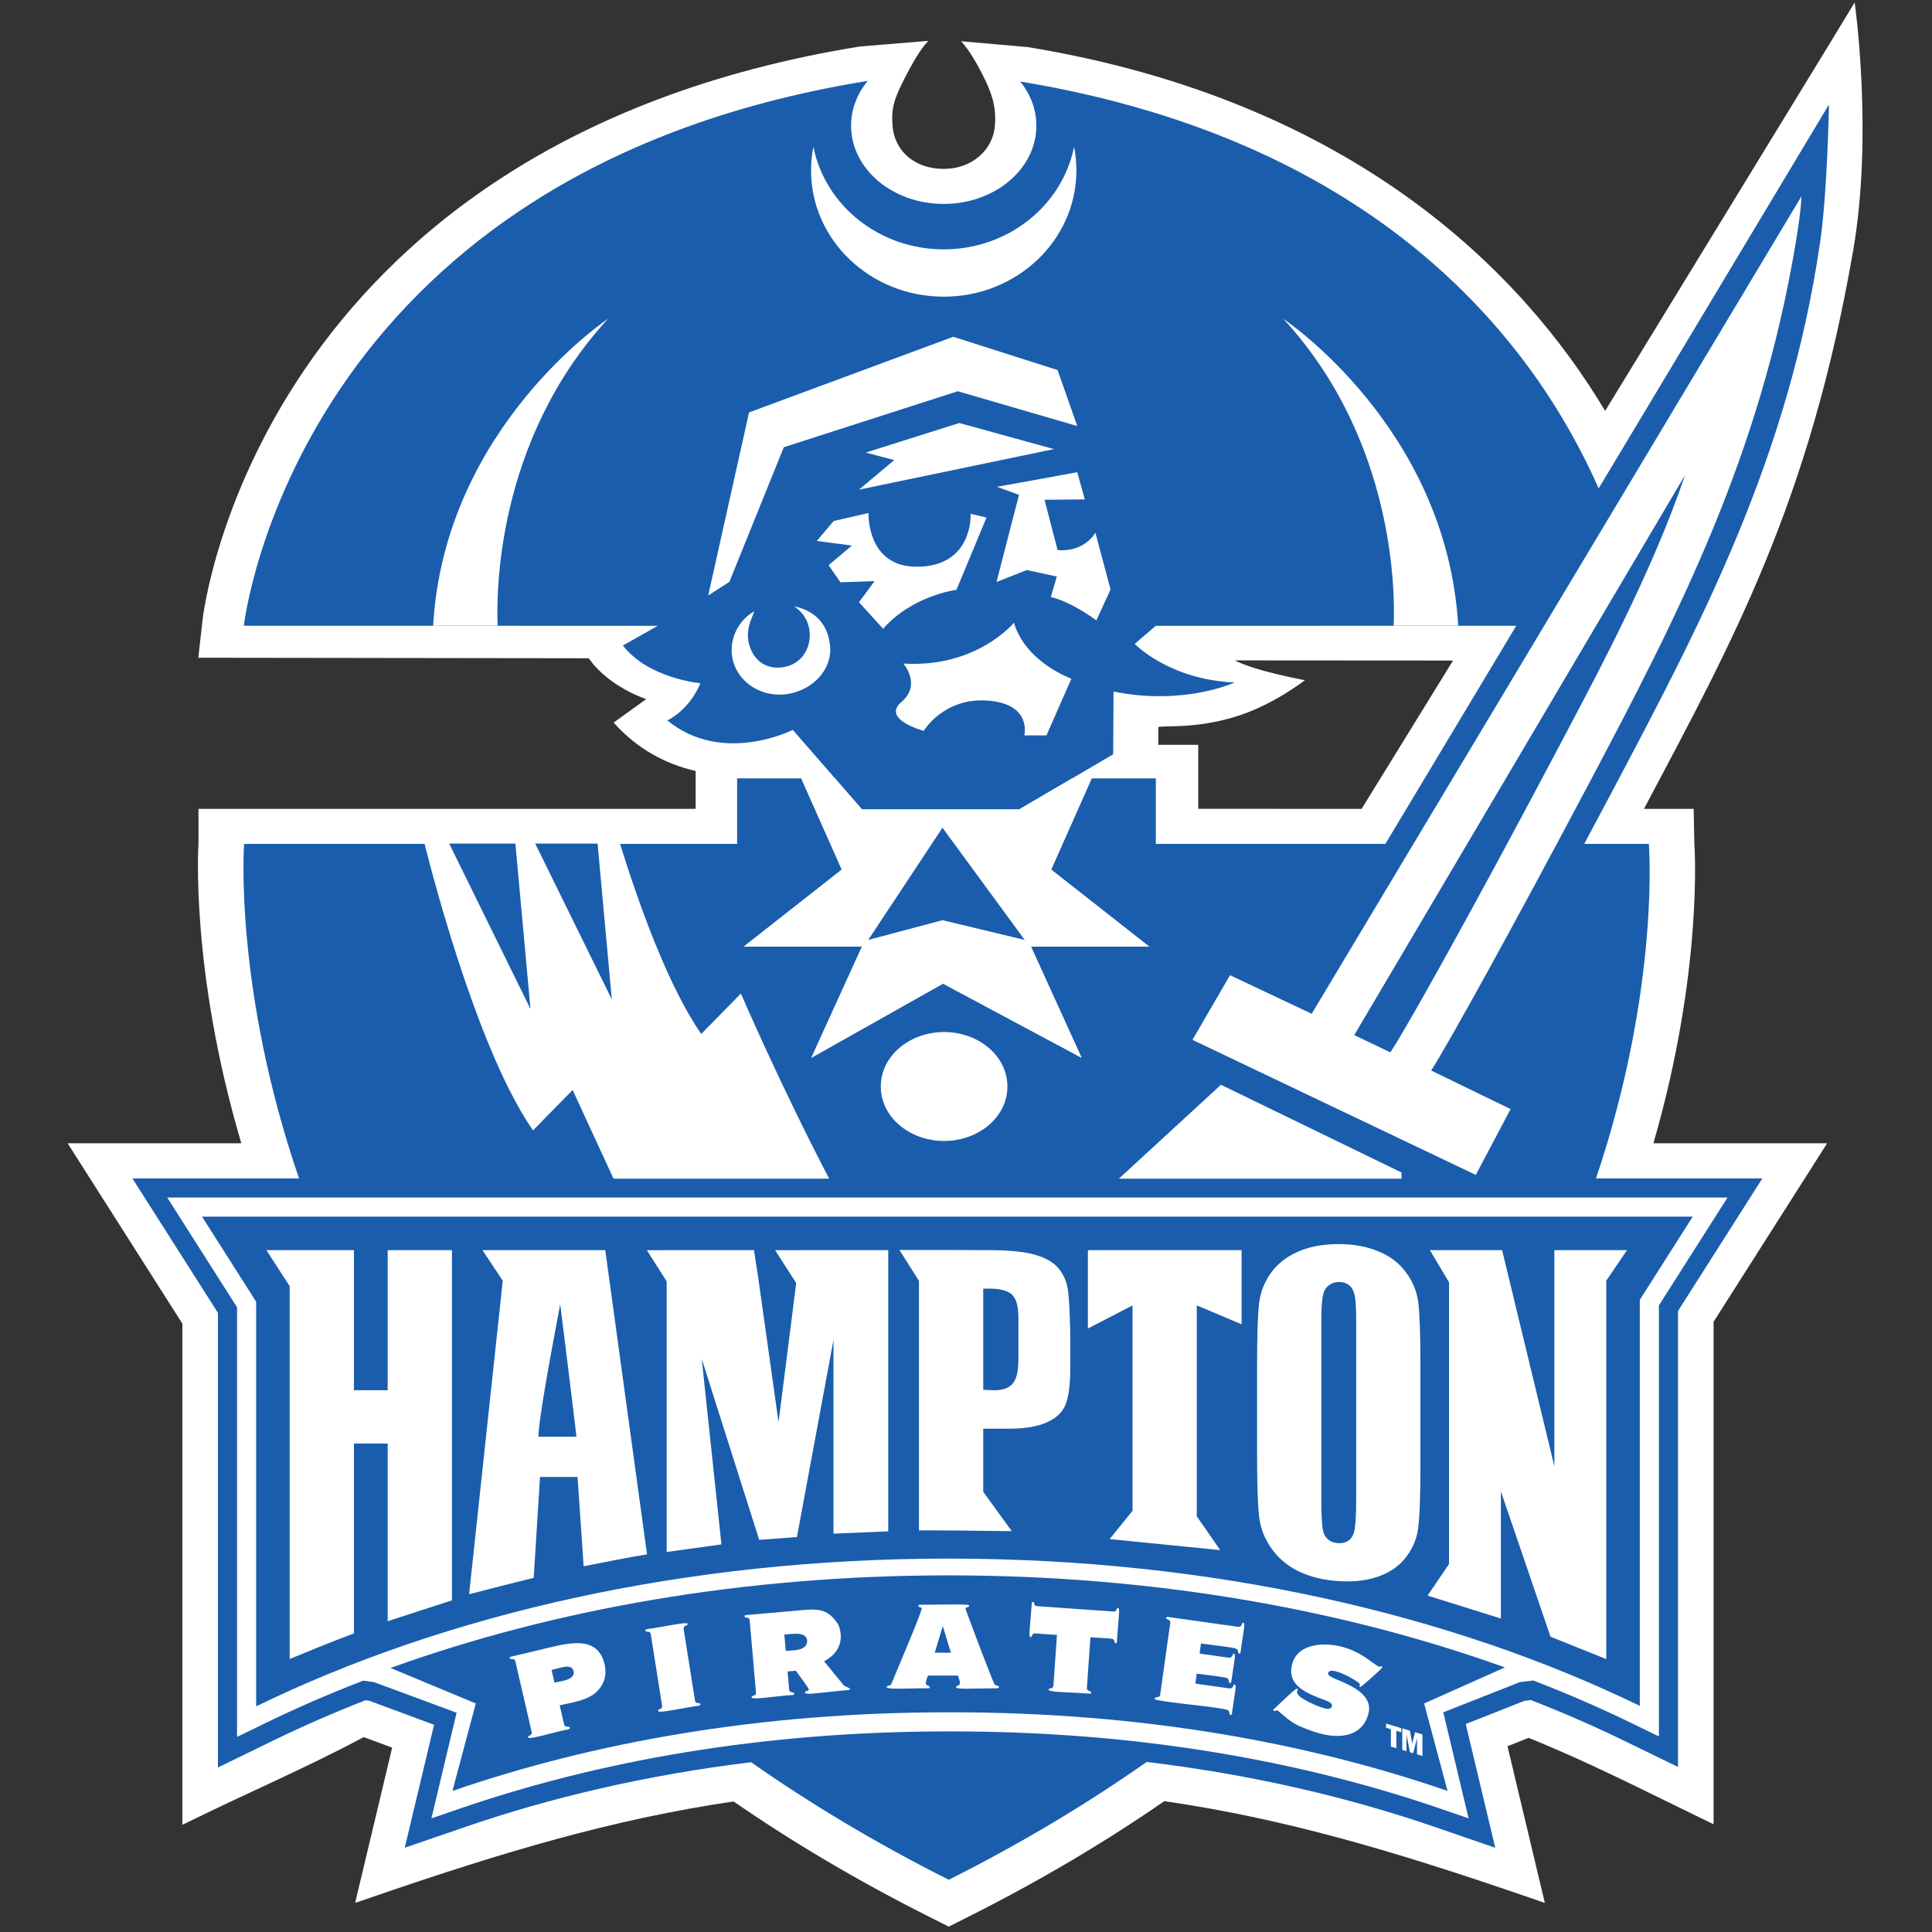
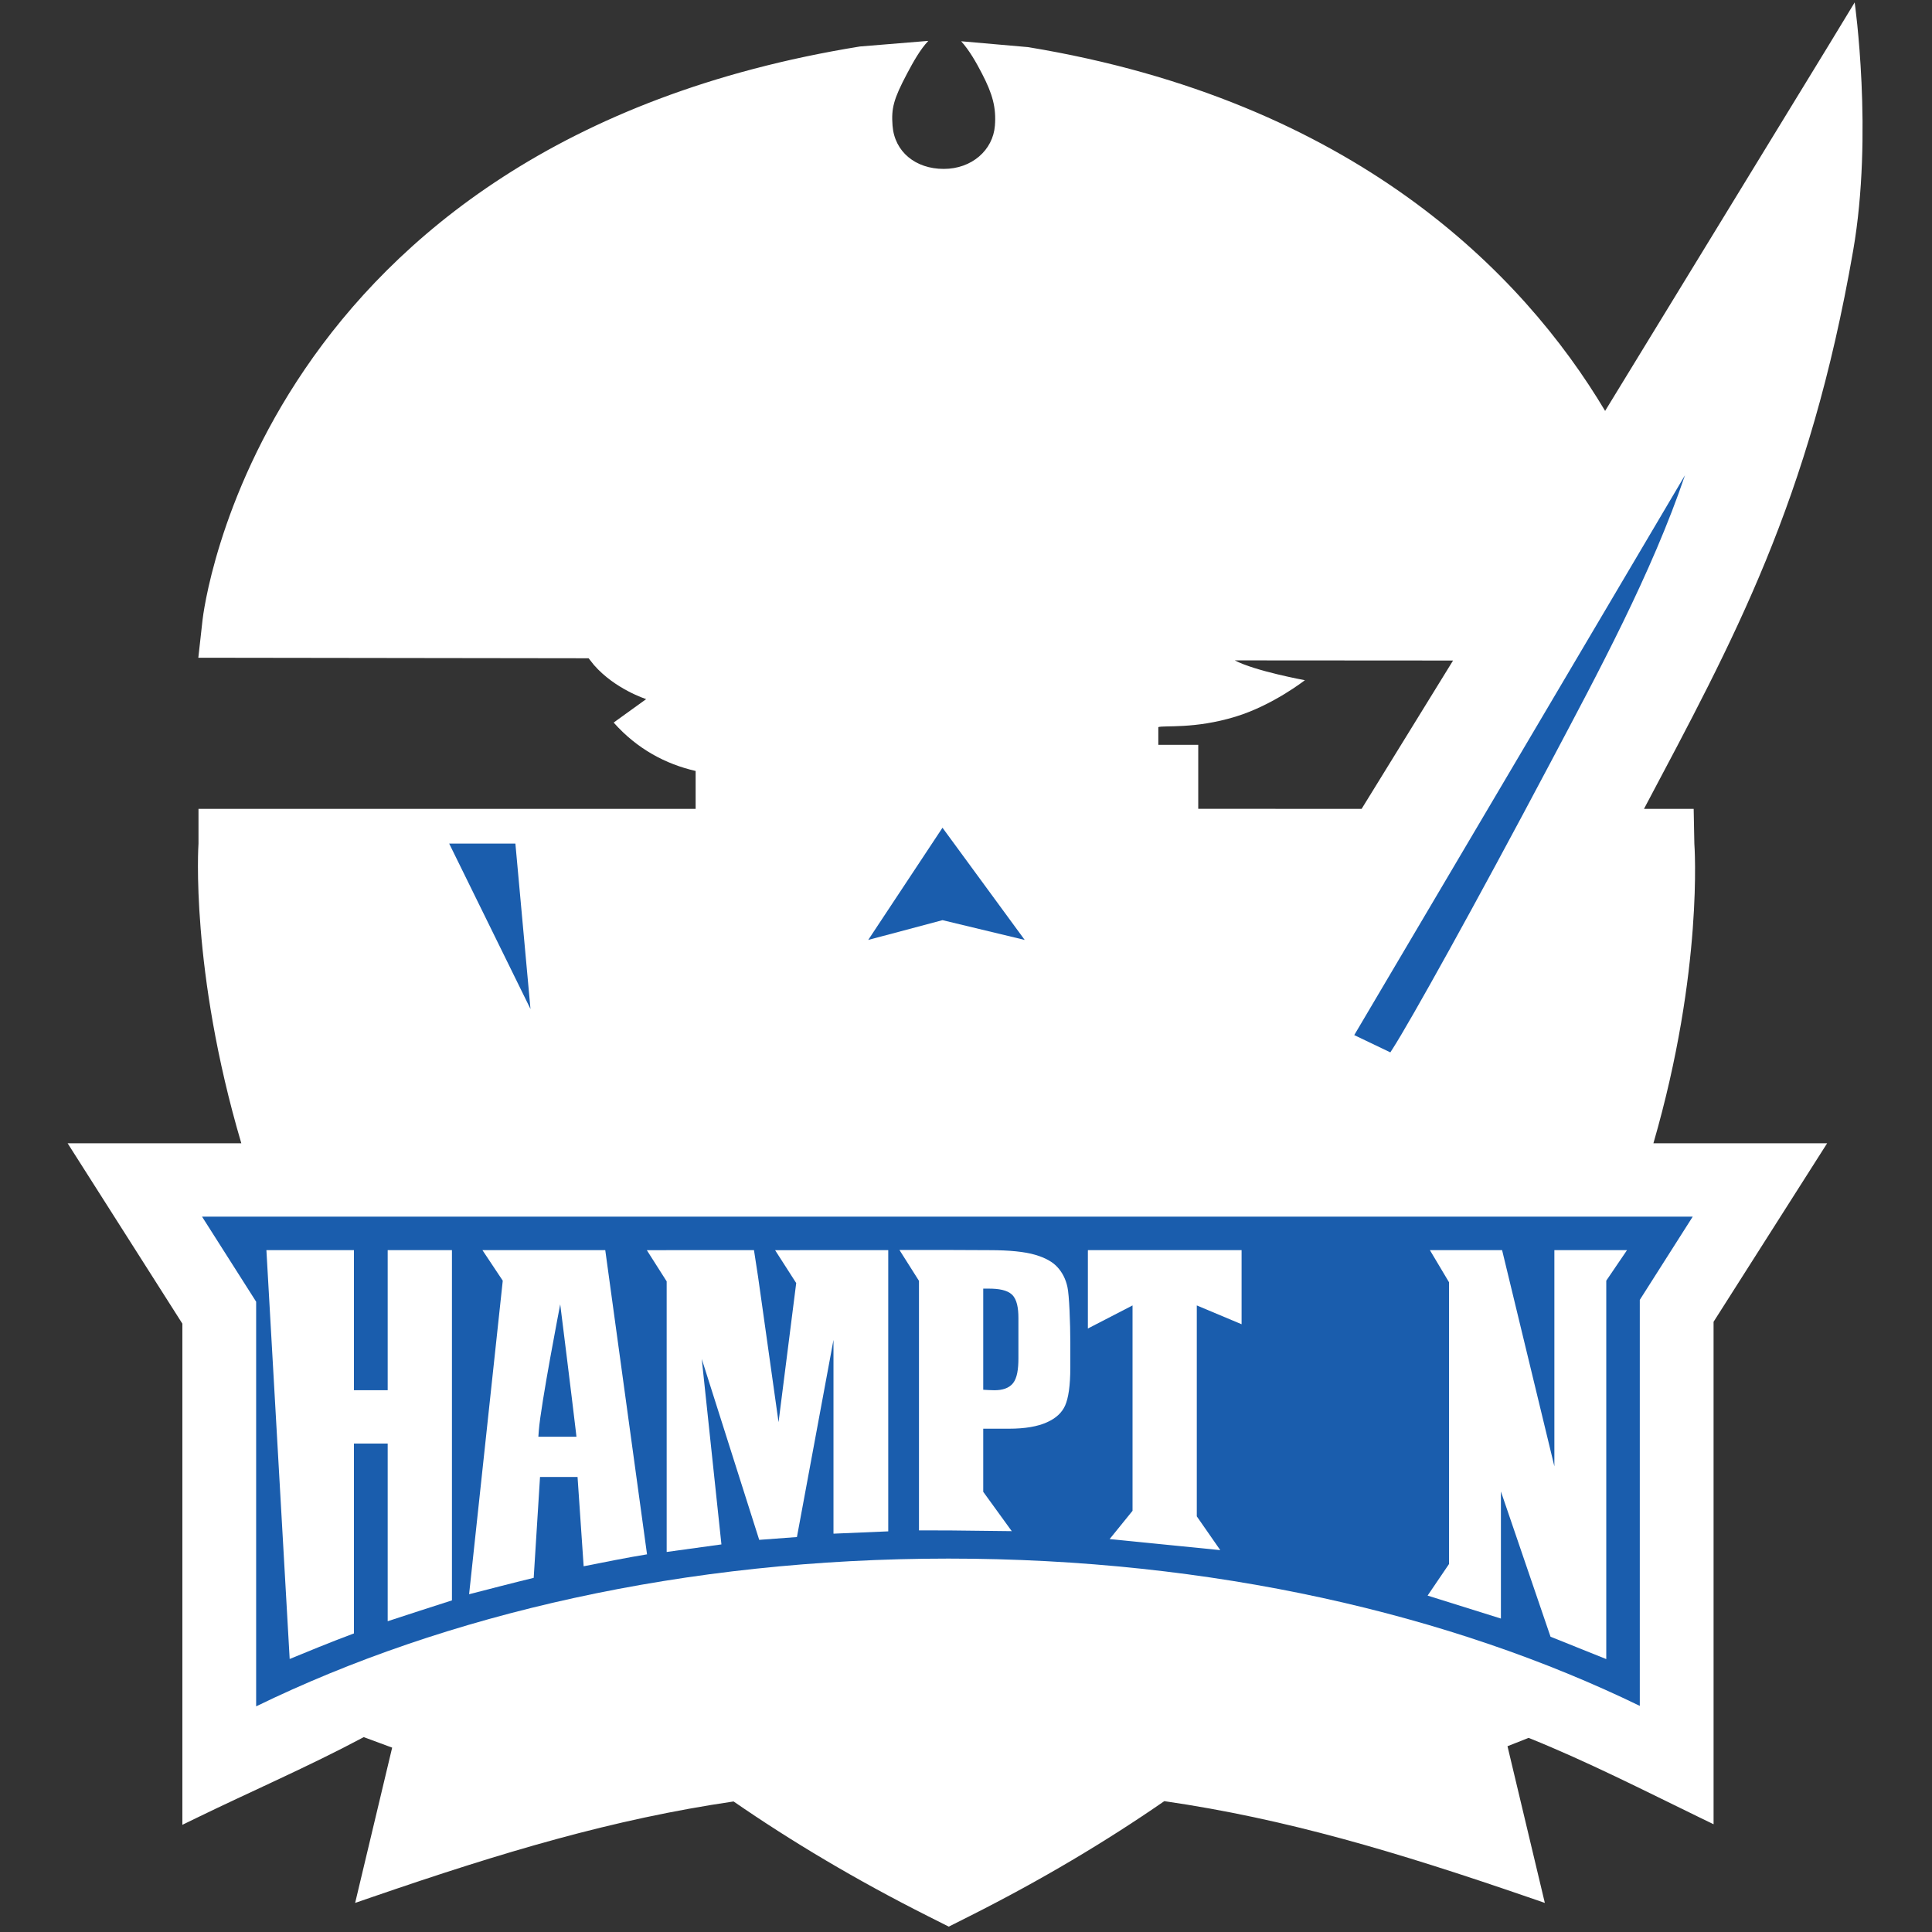
<svg xmlns="http://www.w3.org/2000/svg" width="200px" height="200px" viewBox="0 0 200 200" version="1.1">
  <rect x="0" y="0" width="200" height="200" fill="#333333" stroke="none" />
  <title>hampton</title>
  <desc>Created with Sketch.</desc>
  <g id="hampton" stroke="none" stroke-width="1" fill="none" fill-rule="evenodd">
    <g id="hampton_BGL" transform="translate(-0, 0)">
      <g id="hampton" transform="translate(7, 0)">
        <g id="g10" transform="translate(93, 99.752) scale(-1, 1) rotate(-180) translate(-93, -99.752) translate(0, 0.06)">
          <g id="g12">
            <path d="M151.201,3.048 C137.54,7.751 126.091,11.166 113.528,12.99 C107.505,8.825 100.825,4.839 93.415,1.107 L91.216,0 L89.017,1.107 C81.627,4.829 74.958,8.805 68.94,12.957 C56.462,11.126 45.064,7.722 31.484,3.047 L29.764,2.455 L33.596,18.529 L30.656,19.618 L30.524,19.548 C24.975,16.589 18.913,13.966 13.316,11.239 L11.878,10.539 L11.878,62.421 L0,81.094 L17.98,81.094 C12.678,99.043 13.539,112 13.548,112.116 L13.548,115.708 L65.012,115.708 L65.012,119.634 C61.929,120.338 58.954,121.904 56.527,124.645 L59.893,127.072 C59.893,127.072 56.683,128.09 54.492,130.596 L53.933,131.301 L13.53,131.356 L13.97,135.291 C13.998,135.54 15.392,147.751 24.548,161.215 C33.785,174.8 50.905,189.601 82.024,194.632 L89.099,195.212 C88.267,194.337 87.549,193.054 86.902,191.832 C85.493,189.169 85.258,188.229 85.396,186.432 C85.603,183.736 87.768,181.959 90.694,181.959 C93.62,181.959 95.793,183.919 95.992,186.432 C96.14,188.308 95.749,189.717 94.652,191.832 C94.057,192.98 93.359,194.218 92.499,195.173 L99.433,194.565 C133.099,189.006 150.624,171.23 159.161,156.907 L182.339,194.819 L184.995,199.192 C184.995,199.192 186.935,185.584 184.839,173.508 C180.307,147.405 172.429,133.166 163.184,115.708 L168.328,115.708 L168.398,112.116 C168.408,112.001 169.361,99.044 164.161,81.094 L182.146,81.094 L170.388,62.612 L170.389,10.598 L168.951,11.296 C163.13,14.126 157.368,17.066 151.367,19.49 L151.243,19.54 L149.055,18.676 L152.921,2.456 L151.201,3.048 Z M120.824,131.081 C122.938,129.97 128.081,129.03 128.081,129.03 C128.081,129.03 124.788,126.445 120.908,125.257 C116.665,123.958 113.52,124.376 112.908,124.174 L112.908,122.34 L117.042,122.34 L117.042,115.718 L133.952,115.708 L143.42,131.066 L120.824,131.081 L120.824,131.081 L120.824,131.081 Z" id="path14" fill="#FFFFFF" fill-rule="nonzero" />
-             <path d="M136.413,112.083 L149.962,134.666 L112.646,134.66 L110.466,132.789 C110.466,132.789 113.984,129.09 120.8,128.795 C120.8,128.795 115.633,126.368 108.274,127.855 L108.235,121.356 L98.49,115.65 L82.236,115.65 L75.071,123.888 C75.071,123.888 67.8,120.181 62.075,124.87 C62.075,124.87 64.277,125.819 65.51,128.718 C65.51,128.718 60.128,129.187 57.484,132.623 L61.089,134.66 L18.245,134.668 C18.245,134.668 23.454,181.471 82.832,191.072 C81.742,189.758 81.103,188.158 81.103,186.432 C81.103,181.959 85.396,178.334 90.694,178.334 C95.991,178.334 100.285,181.959 100.285,186.432 C100.285,188.13 99.667,189.706 98.609,191.007 C136.38,184.771 152.081,163.433 158.492,148.883 L182.333,188.621 C182.333,188.621 182.176,179.616 181.432,174.469 C178.182,152.019 169.031,134.782 159.809,117.364 C158.851,115.555 157.913,113.791 157,112.083 L163.69,112.083 C163.69,112.083 164.884,97.258 158.219,77.456 L175.439,77.456 L166.706,63.73 L166.706,16.528 L161.021,19.292 C157.966,20.777 154.779,22.167 151.473,23.455 L150.806,23.372 L144.734,20.975 L147.786,8.164 L141.563,10.306 C132.648,13.375 122.68,15.729 111.704,17.047 C105.612,12.768 98.81,8.671 91.216,4.848 C83.639,8.663 76.846,12.75 70.755,17.019 C59.868,15.697 49.977,13.354 41.123,10.306 L34.899,8.164 L37.935,20.895 L31.239,23.376 L30.833,23.433 C27.513,22.137 24.314,20.739 21.248,19.245 L15.56,16.474 L15.56,63.538 L6.707,77.456 L23.952,77.456 C17.177,97.258 18.267,112.083 18.267,112.083 L69.306,112.083 L69.306,118.868 L75.946,118.868 L80.142,109.424 L70.004,101.46 L82.237,101.46 L76.993,89.946 L90.622,97.621 L104.964,89.946 L99.72,101.46 L111.952,101.46 L101.814,109.424 L106.011,118.868 L112.651,118.868 L112.651,112.083 L136.413,112.083 L136.413,112.083" id="path16" fill="#1A5DAD" fill-rule="nonzero" />
            <polyline id="path18" fill="#FFFFFF" fill-rule="nonzero" points="75.954 118.85 79.452 118.85 82.236 115.65 98.49 115.65 103.956 118.85 106.003 118.85 101.814 109.424 111.952 101.46 99.72 101.46 104.964 89.946 90.622 97.621 76.993 89.946 82.237 101.46 70.004 101.46 80.142 109.424 75.954 118.85 75.954 118.85" />
            <polyline id="path20" fill="#1A5DAD" fill-rule="nonzero" points="90.566 113.758 82.879 102.143 90.566 104.19 99.077 102.143 90.566 113.758 90.566 113.758" />
            <path d="M90.733,92.608 C94.24,92.608 97.285,90.187 97.285,86.969 C97.285,83.752 94.24,81.33 90.733,81.33 C87.227,81.33 84.181,83.752 84.181,86.969 C84.181,90.187 87.227,92.608 90.733,92.608 L90.733,92.608" id="path22" fill="#FFFFFF" fill-rule="nonzero" />
            <path d="M120.331,98.491 L128.785,94.497 L179.476,179.107 C179.476,179.107 179.515,178.05 178.889,174.291 C175.226,152.308 166.787,135.898 157.595,118.537 C149.577,103.395 142.952,91.423 141.154,88.624 L149.374,84.63 L145.773,77.818 L116.445,91.798 L120.331,98.491 L120.331,98.491" id="path24" fill="#FFFFFF" fill-rule="nonzero" />
            <polyline id="path26" fill="#FFFFFF" fill-rule="nonzero" points="66.313 137.8 70.54 156.75 91.677 164.581 102.481 161.136 104.516 155.341 92.147 158.943 74.141 153.148 68.505 139.21 66.313 137.8 66.313 137.8" />
            <path d="M68.75,132.455 C68.87,134.158 69.914,135.53 71.088,136.156 C70.813,135.385 70.035,134.083 70.658,132.397 C71.323,130.596 72.91,130.019 74.533,130.479 C76.268,130.971 77.139,132.795 76.725,134.551 C76.492,135.539 75.92,136.17 75.226,136.677 C77.447,136.189 78.659,134.808 78.917,132.711 C79.257,129.945 76.767,127.689 73.985,127.543 C71.01,127.386 68.552,129.661 68.75,132.455 L68.75,132.455" id="path28" fill="#FFFFFF" fill-rule="nonzero" />
            <path d="M133.191,92.291 L167.428,150.247 C164.014,140.149 158.37,129.691 153.512,120.515 C145.58,105.534 138.969,93.683 137.19,90.913 L136.927,90.503 L133.191,92.291 L133.191,92.291" id="path30" fill="#1A5DAD" fill-rule="nonzero" />
            <path d="M76.96,181.798 C76.96,182.636 77.042,183.455 77.201,184.249 C78.406,178.203 83.989,173.631 90.694,173.631 C97.399,173.631 102.982,178.203 104.187,184.249 C104.345,183.455 104.428,182.636 104.428,181.798 C104.428,174.582 98.279,168.732 90.694,168.732 C83.108,168.732 76.96,174.582 76.96,181.798 L76.96,181.798" id="path32" fill="#FFFFFF" fill-rule="nonzero" />
-             <path d="M44.52,134.668 C44.382,137.624 44.22,153.709 55.94,166.439 C55.94,166.439 39.014,155.199 37.837,134.668 L44.52,134.668 L44.52,134.668" id="path34" fill="#FFFFFF" fill-rule="nonzero" />
            <path d="M137.269,134.668 C137.407,137.624 137.569,153.709 125.85,166.439 C125.85,166.439 142.775,155.199 143.952,134.668 L137.269,134.668 L137.269,134.668" id="path36" fill="#FFFFFF" fill-rule="nonzero" />
            <path d="M56.517,77.426 C54.387,82 52.281,86.61 52.281,86.61 L48.178,82.427 C42.757,90.221 38.24,106.989 36.942,112.116 L57.176,112.116 C59.287,105.342 62.271,97.189 65.595,92.41 L69.697,96.593 C69.697,96.593 73.747,87.179 78.836,77.426 L56.517,77.426 L56.517,77.426" id="path38" fill="#FFFFFF" fill-rule="nonzero" />
            <polyline id="path40" fill="#1A5DAD" fill-rule="nonzero" points="46.353 112.116 47.916 94.992 39.5 112.116 46.353 112.116 46.353 112.116" />
-             <polyline id="path42" fill="#1A5DAD" fill-rule="nonzero" points="54.862 112.116 56.336 95.983 48.406 112.116 54.862 112.116 54.862 112.116" />
            <polyline id="path44" fill="#FFFFFF" fill-rule="nonzero" points="108.824 77.426 119.393 87.149 138.087 78.065 138.087 77.426 108.824 77.426 108.824 77.426" />
            <polyline id="path46" fill="#FFFFFF" fill-rule="nonzero" points="82.622 152.594 92.304 155.654 102.104 152.953 81.923 148.757 85.571 151.817 82.622 152.594 82.622 152.594" />
            <path d="M104.516,150.564 L105.299,147.745 L101.13,147.705 L102.481,142.499 C105.299,142.264 106.395,144.3 106.395,144.3 L107.964,138.428 L106.495,135.216 C106.495,135.216 104.047,137.096 101.777,137.644 L102.403,139.758 L99.299,140.435 L96.156,139.194 L98.488,148.215 L96.205,149.053 C98.747,149.495 102.709,150.231 104.516,150.564 L104.516,150.564" id="path48" fill="#FFFFFF" fill-rule="nonzero" />
            <path d="M97.962,134.981 C97.962,134.981 94.126,130.283 86.51,130.753 C86.51,130.753 88.439,128.581 86.317,126.778 C84.195,124.975 88.624,123.784 88.624,123.784 C88.624,123.784 90.69,127.273 95.279,126.916 C99.873,126.558 99.036,123.314 99.036,123.314 L101.328,123.314 L103.912,129.187 C103.912,129.187 99.186,130.85 97.962,134.981 L97.962,134.981" id="path50" fill="#FFFFFF" fill-rule="nonzero" />
            <path d="M82.909,146.336 C82.909,146.336 82.674,140.704 87.998,140.776 C93.791,140.854 93.478,146.257 93.478,146.257 L95.122,145.866 L92.012,138.388 C92.012,138.388 87.432,137.8 84.419,134.355 L81.923,137.1 L83.536,139.288 L80.001,139.166 L78.777,140.936 L81.187,142.968 L77.554,143.445 L79.301,145.511 L82.909,146.336 L82.909,146.336" id="path52" fill="#FFFFFF" fill-rule="nonzero" />
            <path d="M171.834,75.477 L164.728,64.306 L164.728,19.691 L161.886,21.072 C158.639,22.65 155.247,24.123 151.721,25.482 L150.312,25.305 L142.411,22.186 L145.027,11.208 L142.208,12.178 C127.885,17.108 110.923,20.21 91.505,20.21 L91.182,20.21 C71.764,20.21 54.801,17.108 40.479,12.178 L37.66,11.208 L40.267,22.142 L31.725,25.307 L30.596,25.463 C27.052,24.097 23.644,22.614 20.382,21.025 L17.539,19.641 L17.539,64.114 L10.312,75.477 L171.834,75.477 L171.834,75.477" id="path54" fill="#FFFFFF" fill-rule="nonzero" />
            <path d="M19.516,22.803 L19.516,64.691 L13.913,73.5 L168.232,73.5 L162.751,64.882 L162.751,22.851 C143.204,32.352 118.452,38.099 91.182,38.099 C63.866,38.099 39.078,32.333 19.516,22.803 L19.516,22.803" id="path56" fill="#1A5DAD" fill-rule="nonzero" />
-             <path d="M148.784,26.833 L140.424,23.102 L142.851,14.048 C128.315,19.052 111.133,22.187 91.504,22.187 L91.343,22.187 L91.182,22.187 C71.553,22.187 54.371,19.052 39.836,14.048 L42.256,23.102 L33.423,26.776 C50.241,32.84 69.924,36.363 91.182,36.363 C112.374,36.363 132.001,32.862 148.784,26.833 L148.784,26.833" id="path58" fill="#1A5DAD" fill-rule="nonzero" />
            <path d="M55.585,27.156 C54.887,30.177 51.87,29.353 49.696,28.851 C48.512,28.577 47.336,28.268 46.149,28.006 C46.053,27.984 45.73,27.948 45.764,27.803 C45.817,27.574 46.258,27.866 46.35,27.468 L48.041,20.144 C48.13,19.758 47.608,19.816 47.661,19.586 C47.702,19.405 48.89,19.717 49.095,19.764 C49.929,19.957 50.752,20.198 51.6,20.381 C51.697,20.403 52.022,20.428 51.986,20.585 C51.933,20.815 51.489,20.533 51.399,20.92 L50.939,22.914 C52.715,23.324 54.799,23.5 55.527,25.475 C55.72,26.017 55.71,26.612 55.585,27.156 L55.585,27.156 Z M52.377,26.441 C52.534,25.764 51.672,25.527 51.177,25.413 C50.923,25.354 50.652,25.317 50.398,25.258 L50.094,26.576 L50.864,26.766 C51.345,26.89 52.213,27.154 52.377,26.441 L52.377,26.441 L52.377,26.441 Z" id="path60" fill="#FFFFFF" />
            <path d="M59.805,30.652 C59.842,30.419 60.302,30.68 60.367,30.276 L61.542,22.853 C61.602,22.473 61.087,22.555 61.124,22.322 C61.153,22.138 62.359,22.368 62.568,22.4 C63.413,22.534 64.262,22.719 65.109,22.84 C65.195,22.854 65.533,22.857 65.508,23.017 C65.471,23.249 65.008,23.001 64.946,23.393 L63.771,30.816 C63.709,31.208 64.224,31.126 64.189,31.347 C64.162,31.518 62.955,31.289 62.747,31.256 C61.902,31.122 61.051,30.95 60.204,30.828 C60.118,30.814 59.782,30.799 59.805,30.652 L59.805,30.652" id="path62" fill="#FFFFFF" fill-rule="nonzero" />
            <path d="M80.984,24.616 C80.975,24.715 80.454,24.844 80.314,25.018 L78.307,27.469 C79.413,28.064 80.141,28.987 80.026,30.296 C79.989,30.728 79.875,31.179 79.607,31.529 C78.59,32.922 77.596,32.897 76.003,32.758 L70.308,32.259 C70.234,32.253 70.061,32.238 70.071,32.127 C70.091,31.892 70.569,32.12 70.605,31.713 L71.26,24.226 C71.294,23.843 70.785,23.96 70.806,23.726 C70.822,23.54 72.042,23.684 72.252,23.702 C73.104,23.777 73.965,23.902 74.818,23.964 C74.904,23.972 75.242,23.951 75.228,24.112 C75.207,24.347 74.729,24.13 74.694,24.526 L74.529,26.416 L75.381,26.491 C75.564,26.246 76.721,24.691 76.731,24.567 C76.75,24.357 76.308,24.431 76.327,24.209 C76.345,24.011 77.588,24.17 77.798,24.188 C78.712,24.268 79.634,24.398 80.549,24.466 C80.635,24.474 80.997,24.468 80.984,24.616 L80.984,24.616 Z M74.342,28.542 L74.194,30.234 L74.924,30.298 C75.454,30.344 76.483,30.397 76.549,29.643 C76.622,28.803 75.74,28.651 75.097,28.595 C74.85,28.574 74.59,28.563 74.342,28.542 L74.342,28.542 L74.342,28.542 Z" id="path64" fill="#FFFFFF" />
            <path d="M91.438,28.355 L89.765,28.355 L90.596,31.109 L91.438,28.355 Z M93.324,33.23 C93.324,33.304 93.187,33.316 93.137,33.316 C92.617,33.353 92.096,33.353 91.575,33.353 C90.534,33.353 89.48,33.316 88.438,33.329 C88.351,33.329 88.066,33.353 88.066,33.23 C88.066,33.019 88.413,33.105 88.413,32.932 C88.413,32.522 85.772,26.359 85.375,25.366 C85.313,25.218 85.276,25.044 85.115,24.982 C85.016,24.945 84.793,24.945 84.793,24.796 C84.793,24.597 86.095,24.635 86.33,24.635 C87.198,24.635 88.078,24.685 88.959,24.672 C89.058,24.672 89.244,24.635 89.244,24.796 C89.244,24.982 88.835,24.92 88.835,25.205 C88.835,25.391 88.996,25.788 89.058,25.986 L92.17,25.986 C92.22,25.825 92.381,25.366 92.381,25.23 C92.381,24.895 91.972,24.982 91.972,24.809 C91.972,24.573 93.174,24.635 93.398,24.635 C94.29,24.635 95.183,24.672 96.076,24.672 C96.163,24.672 96.411,24.647 96.411,24.796 C96.411,24.982 96.038,24.933 95.952,25.081 C95.716,25.478 92.951,32.808 92.951,32.908 C92.951,33.118 93.324,33.006 93.324,33.23 L93.324,33.23 L93.324,33.23 Z" id="path66" fill="#FFFFFF" />
            <path d="M108.753,32.996 C108.53,33.012 108.662,32.592 108.266,32.619 L100.35,33.174 C99.942,33.202 100.156,33.597 99.921,33.614 C99.76,33.625 99.805,33.373 99.798,33.274 C99.748,32.557 99.673,31.841 99.624,31.135 C99.611,30.95 99.493,29.976 99.667,29.964 C99.889,29.948 99.758,30.381 100.154,30.353 L102.417,30.195 L102.05,24.949 C102.022,24.553 101.564,24.759 101.548,24.524 C101.535,24.338 102.762,24.29 102.96,24.276 C103.814,24.216 104.683,24.205 105.535,24.133 C105.622,24.127 105.952,24.054 105.964,24.215 C105.98,24.45 105.486,24.311 105.514,24.706 L105.88,29.952 C106.375,29.918 106.858,29.896 107.353,29.862 C107.6,29.844 107.873,29.838 108.119,29.795 C108.463,29.734 108.275,29.362 108.497,29.346 C108.658,29.335 108.626,29.586 108.633,29.685 C108.683,30.403 108.746,31.119 108.796,31.837 C108.808,32.01 108.926,32.984 108.753,32.996 L108.753,32.996" id="path68" fill="#FFFFFF" fill-rule="nonzero" />
            <path d="M116.742,25.157 L116.887,26.189 C117.55,26.096 118.217,26.027 118.868,25.936 C119.212,25.887 119.555,25.839 119.896,25.766 C120.38,25.648 120.086,25.251 120.332,25.217 C120.479,25.196 120.499,25.606 120.513,25.704 L120.746,27.275 C120.77,27.447 120.942,28.225 120.733,28.254 C120.525,28.283 120.666,27.775 120.15,27.848 L117.179,28.265 L117.326,29.309 C118.099,29.2 118.876,29.116 119.65,29.007 C120.042,28.952 120.449,28.907 120.837,28.815 C121.346,28.694 121.04,28.298 121.298,28.262 C121.445,28.241 121.455,28.665 121.467,28.751 L121.714,30.421 C121.738,30.592 121.919,31.431 121.71,31.46 C121.501,31.49 121.641,30.969 121.125,31.042 L114.151,32.022 C114.065,32.034 113.738,32.117 113.718,31.97 C113.685,31.737 114.202,31.852 114.145,31.447 L113.1,24.004 C113.046,23.624 112.577,23.852 112.545,23.619 C112.531,23.52 112.628,23.495 112.689,23.486 C113.185,23.366 113.715,23.304 114.23,23.232 C115.618,23.036 117.028,22.913 118.415,22.718 C118.932,22.646 119.461,22.584 119.958,22.464 C120.441,22.346 120.146,21.936 120.404,21.9 C120.551,21.879 120.559,22.292 120.573,22.39 L120.818,24.046 C120.842,24.218 121.021,25.045 120.813,25.074 C120.604,25.103 120.745,24.595 120.229,24.668 L116.742,25.157 L116.742,25.157" id="path70" fill="#FFFFFF" fill-rule="nonzero" />
            <path d="M133.824,24.803 C134.124,24.983 136.03,26.681 136.096,26.843 L136.023,26.963 C135.912,26.978 135.837,26.882 135.753,26.903 C135.609,26.939 134.49,27.781 134.225,27.949 C133.493,28.4 132.693,28.778 131.852,28.989 C130.035,29.441 127.301,29.343 126.746,27.117 C126.197,24.915 128.378,24.128 129.975,23.513 C130.231,23.41 130.974,23.212 130.878,22.827 C130.788,22.466 130.37,22.532 130.093,22.601 C129.552,22.736 127.121,23.7 127.277,24.326 C127.296,24.398 127.337,24.464 127.367,24.533 L127.28,24.645 C127.081,24.669 125.249,22.851 124.939,22.583 C124.891,22.544 124.827,22.496 124.81,22.424 L124.885,22.315 C125.011,22.309 125.126,22.409 125.21,22.388 L125.279,22.358 C126.022,21.751 126.594,21.173 127.502,20.768 C128.251,20.44 129.033,20.143 129.827,19.945 C131.824,19.447 134.083,19.74 134.664,22.075 C135.141,23.988 132.9,24.943 131.49,25.538 C131.282,25.628 130.413,25.934 130.485,26.223 C130.572,26.572 130.99,26.506 131.242,26.443 C131.988,26.257 133.176,25.641 133.757,25.151 L133.775,25.07 C133.74,24.976 133.691,24.835 133.824,24.803 L133.824,24.803" id="path72" fill="#FFFFFF" fill-rule="nonzero" />
            <polyline id="path74" fill="#FFFFFF" points="136.481 20.586 136.985 20.437 136.985 18.64 137.548 18.473 137.548 20.269 138.052 20.12 138.052 20.552 136.481 21.018 136.481 20.586 136.481 20.586" />
            <polyline id="path76" fill="#FFFFFF" fill-rule="nonzero" points="138.164 18.291 138.596 18.162 138.596 19.865 138.602 19.863 138.956 18.056 139.297 17.954 139.682 19.487 139.688 19.485 139.688 17.838 140.251 17.671 140.251 19.9 139.484 20.128 139.2 18.962 139.193 18.964 138.952 20.285 138.164 20.519 138.164 18.291 138.164 18.291" />
-             <path d="M39.785,33.773 C38.2,33.272 34.683,32.123 33.133,31.616 L33.133,50.008 L29.639,50.008 L29.639,30.353 C27.416,29.53 24.405,28.295 22.987,27.707 L22.987,66.299 L20.578,70.028 L29.639,70.028 L29.639,55.529 L33.133,55.529 L33.133,70.028 L39.785,70.028 L39.785,33.773 L39.785,33.773" id="path78" fill="#FFFFFF" fill-rule="nonzero" />
-             <path d="M133.105,65.783 C132.854,66.43 132.297,66.732 131.626,66.732 C131.037,66.732 130.538,66.484 130.202,65.999 C130.008,65.712 129.92,65.265 129.868,64.809 C129.814,64.329 129.786,63.689 129.786,62.888 L129.786,44.184 C129.786,42.475 129.849,41.28 130.021,40.757 C130.262,40.076 130.835,39.735 131.535,39.693 C132.294,39.648 132.9,39.992 133.14,40.737 C133.322,41.303 133.391,42.52 133.391,44.259 L133.391,62.888 C133.391,64.254 133.319,65.272 133.105,65.783 L133.105,65.783 Z M139.824,41.383 C139.699,40.246 139.292,39.224 138.601,38.314 C137.932,37.416 137.016,36.741 135.836,36.296 C134.654,35.85 133.255,35.666 131.623,35.764 C130.077,35.857 128.703,36.189 127.491,36.751 C126.305,37.319 125.359,38.108 124.641,39.12 C123.913,40.146 123.488,41.227 123.352,42.369 C123.206,43.602 123.133,45.748 123.133,48.808 L123.133,58.157 C123.133,61.146 123.199,63.256 123.334,64.493 C123.471,65.657 123.879,66.711 124.564,67.671 C125.253,68.619 126.18,69.353 127.368,69.872 C128.555,70.391 129.956,70.658 131.588,70.658 C133.132,70.658 134.497,70.402 135.69,69.904 C136.883,69.422 137.83,68.699 138.542,67.738 C139.265,66.764 139.688,65.714 139.824,64.582 C139.971,63.358 140.042,61.217 140.042,58.157 L140.042,47.724 C140.042,44.738 139.971,42.623 139.824,41.383 L139.824,41.383 L139.824,41.383 Z" id="path80" fill="#FFFFFF" />
+             <path d="M39.785,33.773 C38.2,33.272 34.683,32.123 33.133,31.616 L33.133,50.008 L29.639,50.008 L29.639,30.353 C27.416,29.53 24.405,28.295 22.987,27.707 L20.578,70.028 L29.639,70.028 L29.639,55.529 L33.133,55.529 L33.133,70.028 L39.785,70.028 L39.785,33.773 L39.785,33.773" id="path78" fill="#FFFFFF" fill-rule="nonzero" />
            <path d="M50.994,64.422 C50.994,64.422 48.975,54.002 48.777,51.336 L48.731,50.715 L52.674,50.715 L52.6,51.36 C52.204,54.755 50.994,64.422 50.994,64.422 L50.994,64.422 Z M59.98,38.54 C58.252,38.268 54.842,37.591 53.419,37.305 L52.788,46.547 L48.903,46.547 L48.248,36.105 C46.438,35.669 43.096,34.806 41.561,34.409 L45.046,66.868 L42.941,70.031 L48.091,70.031 L55.657,70.028 L59.98,38.54 L59.98,38.54 L59.98,38.54 Z" id="path82" fill="#FFFFFF" fill-rule="nonzero" />
            <path d="M84.951,40.919 L79.282,40.679 L79.282,60.739 L75.498,40.33 L71.593,40.039 L65.645,58.768 L67.682,39.567 L62.014,38.786 L62.013,66.797 L59.961,70.024 L62.014,70.028 L71.052,70.028 C71.325,68.334 71.613,66.372 71.917,64.145 L73.595,52.22 L75.423,66.621 L73.24,70.024 L75.856,70.028 L84.951,70.028 L84.951,40.919 L84.951,40.919" id="path84" fill="#FFFFFF" fill-rule="nonzero" />
            <path d="M94.784,55.577 L95.329,55.546 C95.564,55.532 95.767,55.526 95.937,55.526 C96.721,55.526 97.439,55.711 97.875,56.266 C98.298,56.8 98.426,57.73 98.426,58.832 L98.426,62.999 C98.426,64.018 98.281,64.925 97.766,65.42 C97.262,65.904 96.372,66.045 95.363,66.046 L94.784,66.046 L94.784,55.577 L94.784,55.577 Z M95.418,70.028 C97.525,70.028 99.094,69.861 100.152,69.55 C101.24,69.234 101.992,68.793 102.466,68.268 C102.971,67.719 103.319,67.04 103.497,66.23 C103.688,65.419 103.798,62.406 103.798,60.502 L103.798,57.886 C103.798,55.985 103.598,54.691 103.256,53.931 C102.93,53.208 102.32,52.624 101.359,52.2 C100.409,51.775 99.119,51.545 97.458,51.545 L94.784,51.545 L94.784,45.013 L97.737,40.939 L91.181,41.014 L88.132,41.016 L88.132,66.852 L86.111,70.046 L91.262,70.046 L95.418,70.028 L95.418,70.028 L95.418,70.028 Z" id="path86" fill="#FFFFFF" fill-rule="nonzero" />
            <polyline id="path88" fill="#FFFFFF" fill-rule="nonzero" points="105.617 61.917 105.617 69.906 105.622 70.028 121.529 70.028 121.529 62.359 116.892 64.306 116.892 42.471 119.322 38.975 107.868 40.119 110.24 43.046 110.24 64.306 105.617 61.917 105.617 61.917" />
            <polyline id="path90" fill="#FFFFFF" fill-rule="nonzero" points="140.785 34.269 143.001 37.535 143.001 66.708 141.023 70.028 148.497 70.028 153.908 47.65 153.908 70.028 161.427 70.028 159.28 66.869 159.28 27.695 153.51 30.012 148.374 45.047 148.374 31.892 140.785 34.269 140.785 34.269" />
          </g>
        </g>
      </g>
    </g>
  </g>
</svg>